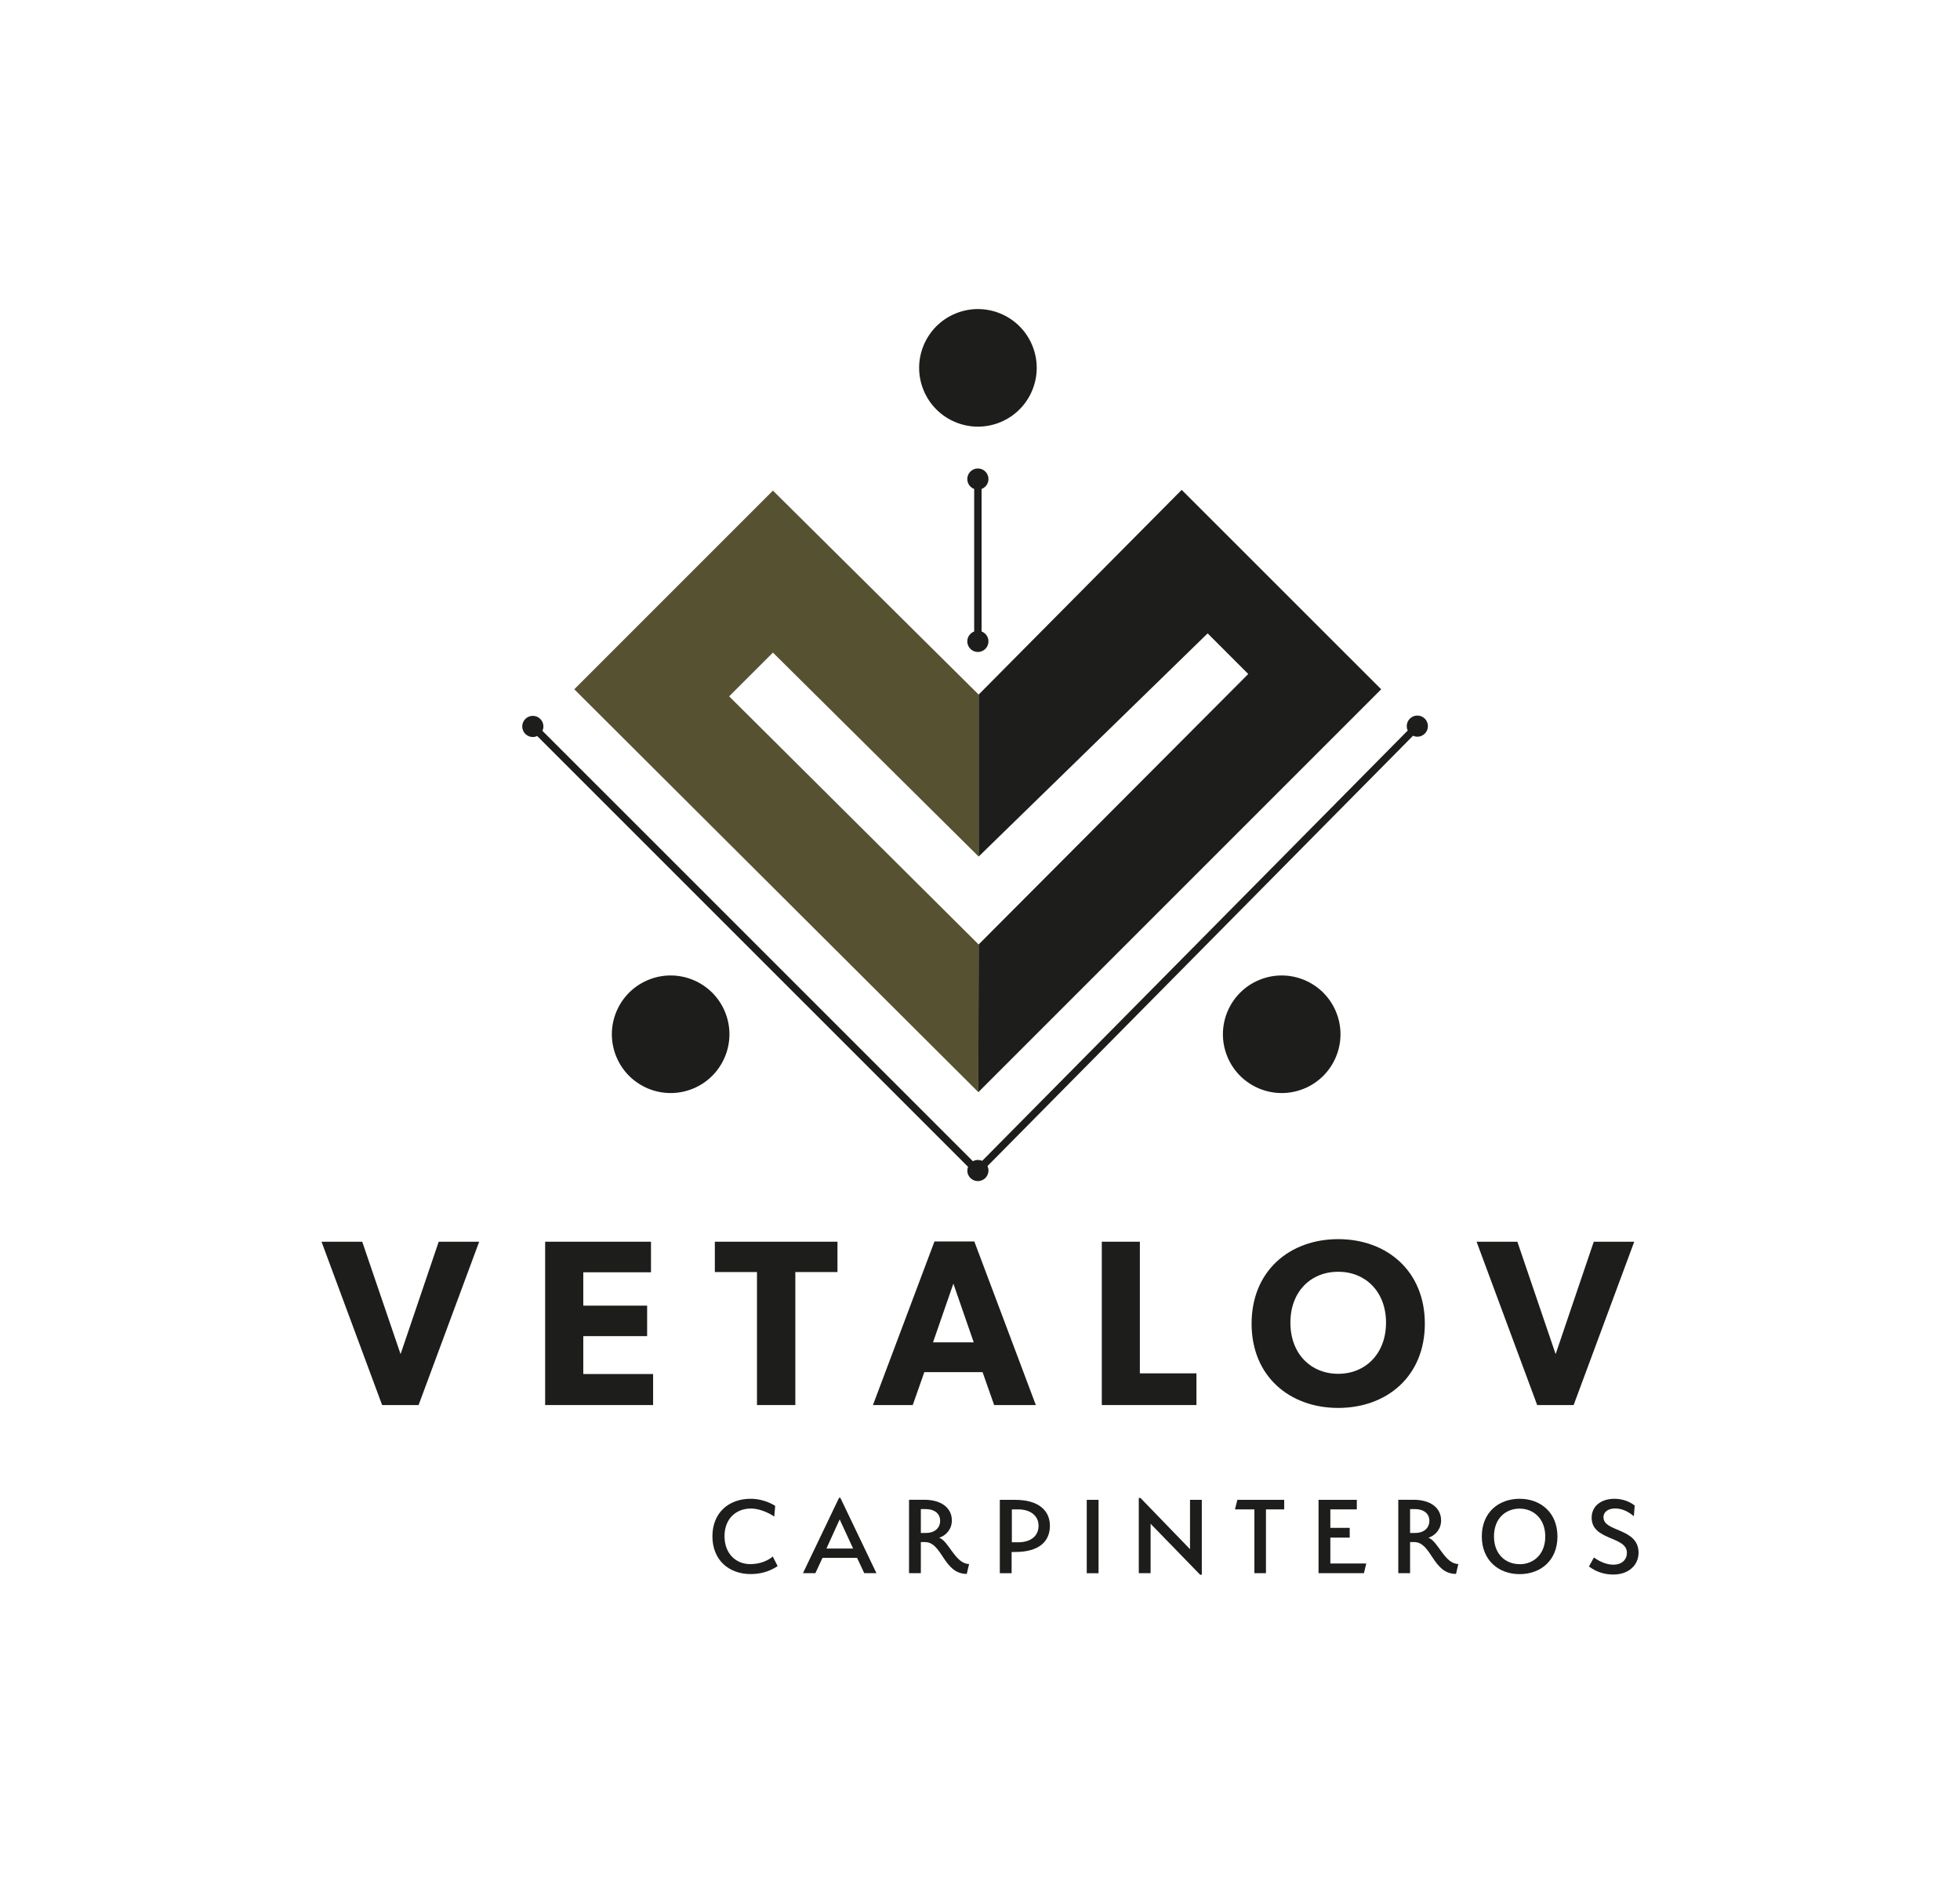
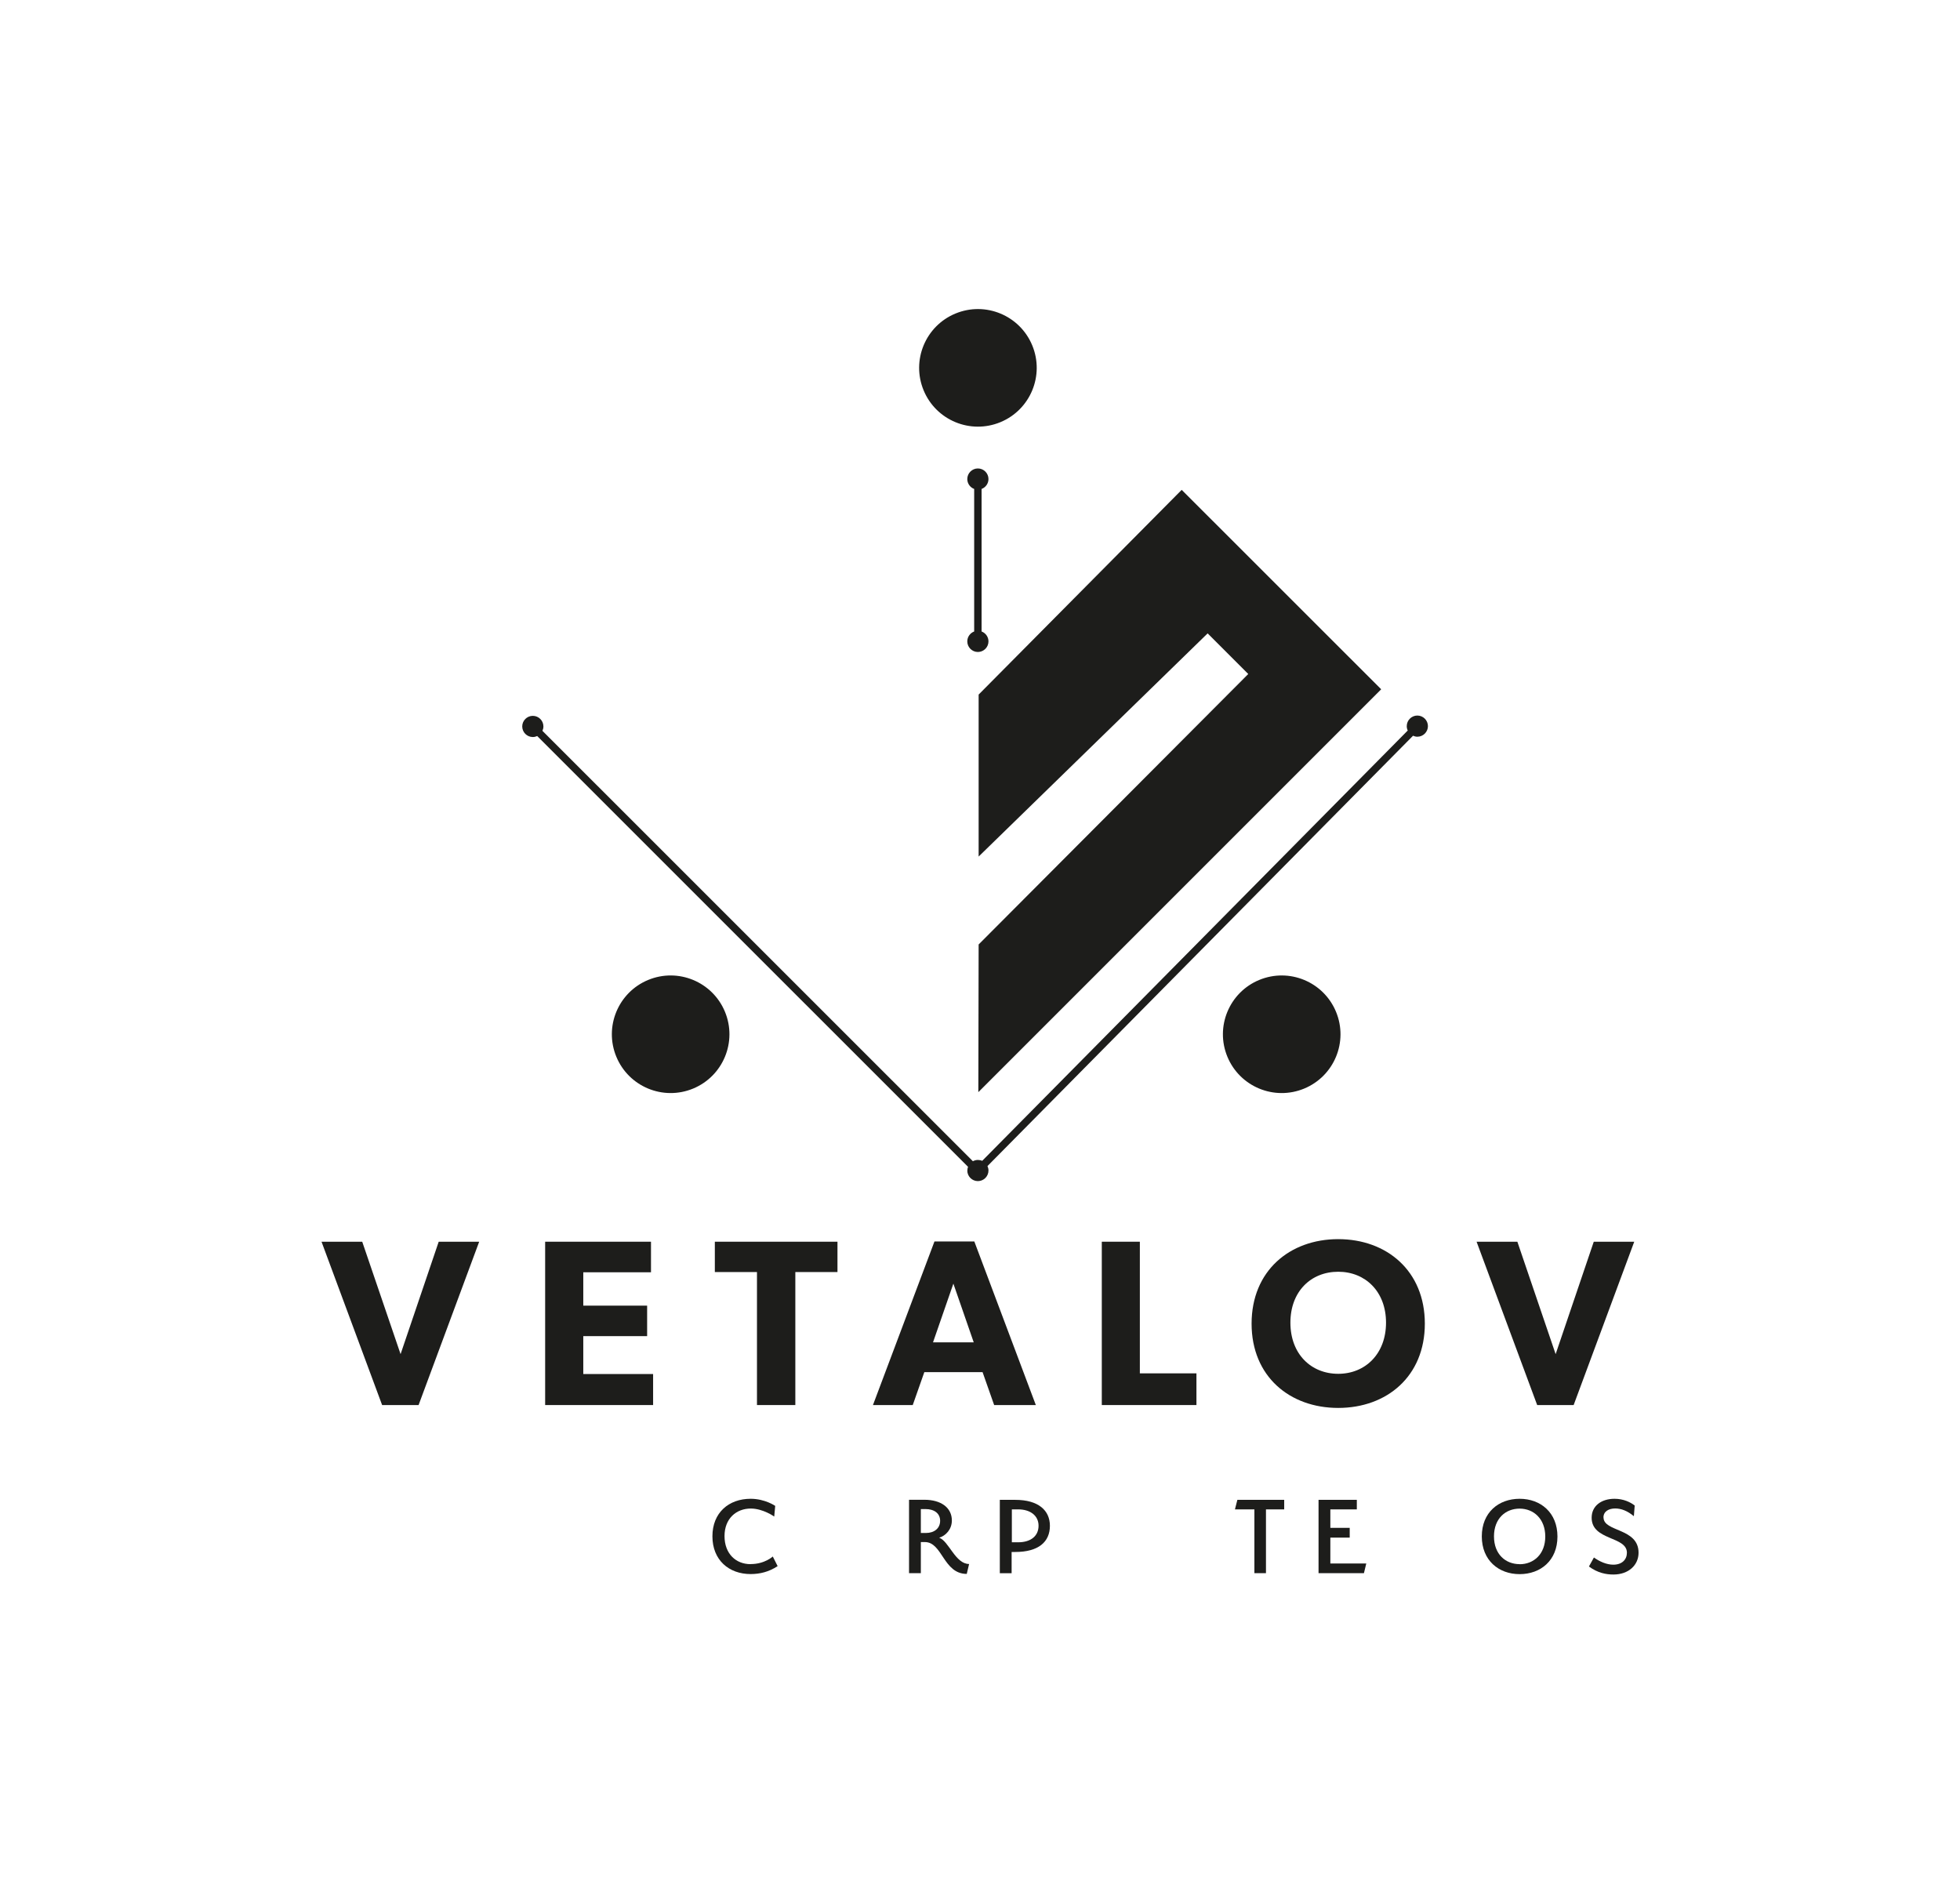
<svg xmlns="http://www.w3.org/2000/svg" id="Capa_1" data-name="Capa 1" viewBox="0 0 259.08 248.99">
-   <polygon points="96.38 92.04 102.17 86.26 129.36 113.22 129.36 91.81 102.17 64.85 75.91 91.11 129.32 144.36 129.36 124.84 96.38 92.04" fill="#565131" stroke-width="0" />
  <g>
    <polygon points="129.36 113.22 159.63 83.72 165 89.09 129.36 124.84 129.32 144.36 182.57 91.11 156.2 64.75 129.36 91.81 129.36 113.22" fill="#1d1d1b" stroke-width="0" />
    <polygon points="52.95 178.99 47.88 164.13 42.5 164.13 50.51 185.72 55.33 185.72 63.34 164.13 57.99 164.13 52.95 178.99" fill="#1d1d1b" stroke-width="0" />
    <polygon points="77.1 176.61 85.54 176.61 85.54 172.58 77.1 172.58 77.1 168.17 86.05 168.17 86.05 164.13 72.06 164.13 72.06 185.72 86.33 185.72 86.33 181.62 77.1 181.62 77.1 176.61" fill="#1d1d1b" stroke-width="0" />
    <polygon points="110.7 164.13 94.49 164.13 94.49 168.14 100.06 168.14 100.06 185.72 105.13 185.72 105.13 168.14 110.7 168.14 110.7 164.13" fill="#1d1d1b" stroke-width="0" />
    <path d="M128.78,164.1h-5.26l-8.13,21.62h5.26l1.53-4.35h7.7l1.53,4.35h5.51l-8.13-21.62ZM123.33,177.43l2.69-7.76,2.69,7.76h-5.38Z" fill="#1d1d1b" stroke-width="0" />
    <polygon points="158.15 181.53 150.67 181.53 150.67 164.13 145.64 164.13 145.64 185.72 158.15 185.72 158.15 181.53" fill="#1d1d1b" stroke-width="0" />
    <path d="M176.89,163.79c-6.41,0-11.45,4.19-11.45,11.17s5.04,11.14,11.45,11.14,11.45-4.16,11.45-11.14-5.04-11.17-11.45-11.17ZM176.89,181.59c-3.6,0-6.32-2.63-6.32-6.76s2.72-6.73,6.32-6.73,6.32,2.63,6.32,6.73-2.72,6.76-6.32,6.76Z" fill="#1d1d1b" stroke-width="0" />
    <polygon points="210.67 164.13 205.63 178.99 200.57 164.13 195.18 164.13 203.19 185.72 208.01 185.72 216.02 164.13 210.67 164.13" fill="#1d1d1b" stroke-width="0" />
    <path d="M99.21,206.75c-1.95,0-3.44-1.39-3.44-3.71s1.56-3.64,3.47-3.64c1.63,0,3.1,1.06,3.1,1.06l.13-1.41s-1.34-.94-3.25-.94c-2.88,0-5.05,1.83-5.05,4.96s2.17,4.99,5.05,4.99c1.2,0,2.41-.28,3.57-1.05l-.64-1.27s-1.06,1-2.92,1Z" fill="#1d1d1b" stroke-width="0" />
-     <path d="M110.91,197.98l-4.77,9.96h1.64l.94-2.02h4.57l.95,2.02h1.61l-4.77-9.96h-.17ZM109.24,204.69l1.75-3.85,1.78,3.85h-3.53Z" fill="#1d1d1b" stroke-width="0" />
    <path d="M124.16,203.25c.83-.25,1.66-1.08,1.66-2.27,0-1.7-1.44-2.74-3.63-2.74h-2.03v9.7h1.56v-4.11h.53c2.33,0,2.44,4.21,5.54,4.21l.31-1.31c-1.81,0-2.66-2.99-3.94-3.47ZM122.39,202.63h-.67v-3.16h.63c1.13,0,1.92.56,1.92,1.55s-.77,1.61-1.88,1.61Z" fill="#1d1d1b" stroke-width="0" />
    <path d="M134.21,198.25h-2.05v9.7h1.56v-2.81h.48c3.07,0,4.58-1.33,4.58-3.46,0-2.02-1.5-3.43-4.58-3.43ZM134.59,203.86h-.84v-4.35h.84c1.6,0,2.69.83,2.69,2.16,0,1.41-1.09,2.19-2.69,2.19Z" fill="#1d1d1b" stroke-width="0" />
-     <rect x="143.65" y="198.25" width="1.56" height="9.7" fill="#1d1d1b" stroke-width="0" />
-     <polygon points="157.3 204.77 150.75 198 150.53 198 150.53 207.94 152.09 207.94 152.09 201.41 158.64 208.15 158.86 208.15 158.86 198.25 157.3 198.25 157.3 204.77" fill="#1d1d1b" stroke-width="0" />
    <polygon points="163.24 199.51 165.81 199.51 165.81 207.94 167.34 207.94 167.34 199.51 169.75 199.51 169.75 198.25 163.56 198.25 163.24 199.51" fill="#1d1d1b" stroke-width="0" />
    <polygon points="175.85 203.24 178.41 203.24 178.41 201.95 175.85 201.95 175.85 199.51 179.35 199.51 179.35 198.25 174.29 198.25 174.29 207.94 180.29 207.94 180.6 206.66 175.85 206.66 175.85 203.24" fill="#1d1d1b" stroke-width="0" />
-     <path d="M188.83,203.25c.83-.25,1.66-1.08,1.66-2.27,0-1.7-1.44-2.74-3.63-2.74h-2.03v9.7h1.56v-4.11h.53c2.33,0,2.44,4.21,5.54,4.21l.31-1.31c-1.81,0-2.66-2.99-3.94-3.47ZM187.06,202.63h-.67v-3.16h.63c1.13,0,1.92.56,1.92,1.55s-.77,1.61-1.88,1.61Z" fill="#1d1d1b" stroke-width="0" />
    <path d="M200.87,198.11c-2.78,0-5,1.81-5,4.97s2.22,4.99,5,4.99,5-1.81,5-4.97-2.22-4.99-5-4.99ZM200.87,206.75c-1.86,0-3.39-1.31-3.39-3.67s1.53-3.67,3.39-3.67,3.39,1.36,3.39,3.69-1.53,3.66-3.39,3.66Z" fill="#1d1d1b" stroke-width="0" />
    <path d="M211.95,200.58c0-.8.7-1.19,1.55-1.19.8,0,1.61.31,2.47,1.02l.11-1.41c-.56-.44-1.49-.89-2.66-.89-1.75,0-3.03.94-3.03,2.5,0,3.05,4.66,2.42,4.66,4.63,0,.89-.63,1.58-1.8,1.58-.88,0-1.81-.41-2.56-.95l-.66,1.19c1.17.86,2.27,1.06,3.24,1.06,2,0,3.32-1.24,3.32-2.88,0-3.3-4.63-2.72-4.63-4.66Z" fill="#1d1d1b" stroke-width="0" />
    <path d="M127.86,154.72c0,.77.63,1.4,1.4,1.4s1.4-.63,1.4-1.4c0-.21-.05-.41-.13-.59l56.25-56.88c.18.08.37.13.57.13.77,0,1.4-.63,1.4-1.4s-.63-1.4-1.4-1.4-1.4.63-1.4,1.4c0,.21.05.41.13.58l-56.25,56.88c-.17-.08-.37-.12-.57-.12-.24,0-.47.07-.66.17l-56.9-56.89c.08-.18.13-.37.13-.58,0-.77-.63-1.4-1.4-1.4s-1.4.63-1.4,1.4.63,1.4,1.4,1.4c.21,0,.4-.05.58-.13l56.95,56.94c-.06.15-.09.31-.09.49Z" fill="#1d1d1b" stroke-width="0" />
    <path d="M127.86,84.78c0,.77.63,1.4,1.4,1.4s1.4-.63,1.4-1.4c0-.6-.38-1.11-.91-1.31v-18.84c.53-.2.91-.71.91-1.31,0-.77-.63-1.4-1.4-1.4s-1.4.63-1.4,1.4c0,.6.38,1.11.91,1.31v18.84c-.53.2-.91.71-.91,1.31Z" fill="#1d1d1b" stroke-width="0" />
    <circle cx="88.65" cy="136.71" r="7.77" transform="translate(-45.57 44.33) rotate(-22.5)" fill="#1d1d1b" stroke-width="0" />
    <circle cx="169.42" cy="136.71" r="7.77" transform="translate(-39.42 75.24) rotate(-22.5)" fill="#1d1d1b" stroke-width="0" />
    <circle cx="129.26" cy="48.62" r="7.77" transform="translate(-8.76 53.17) rotate(-22.5)" fill="#1d1d1b" stroke-width="0" />
  </g>
</svg>